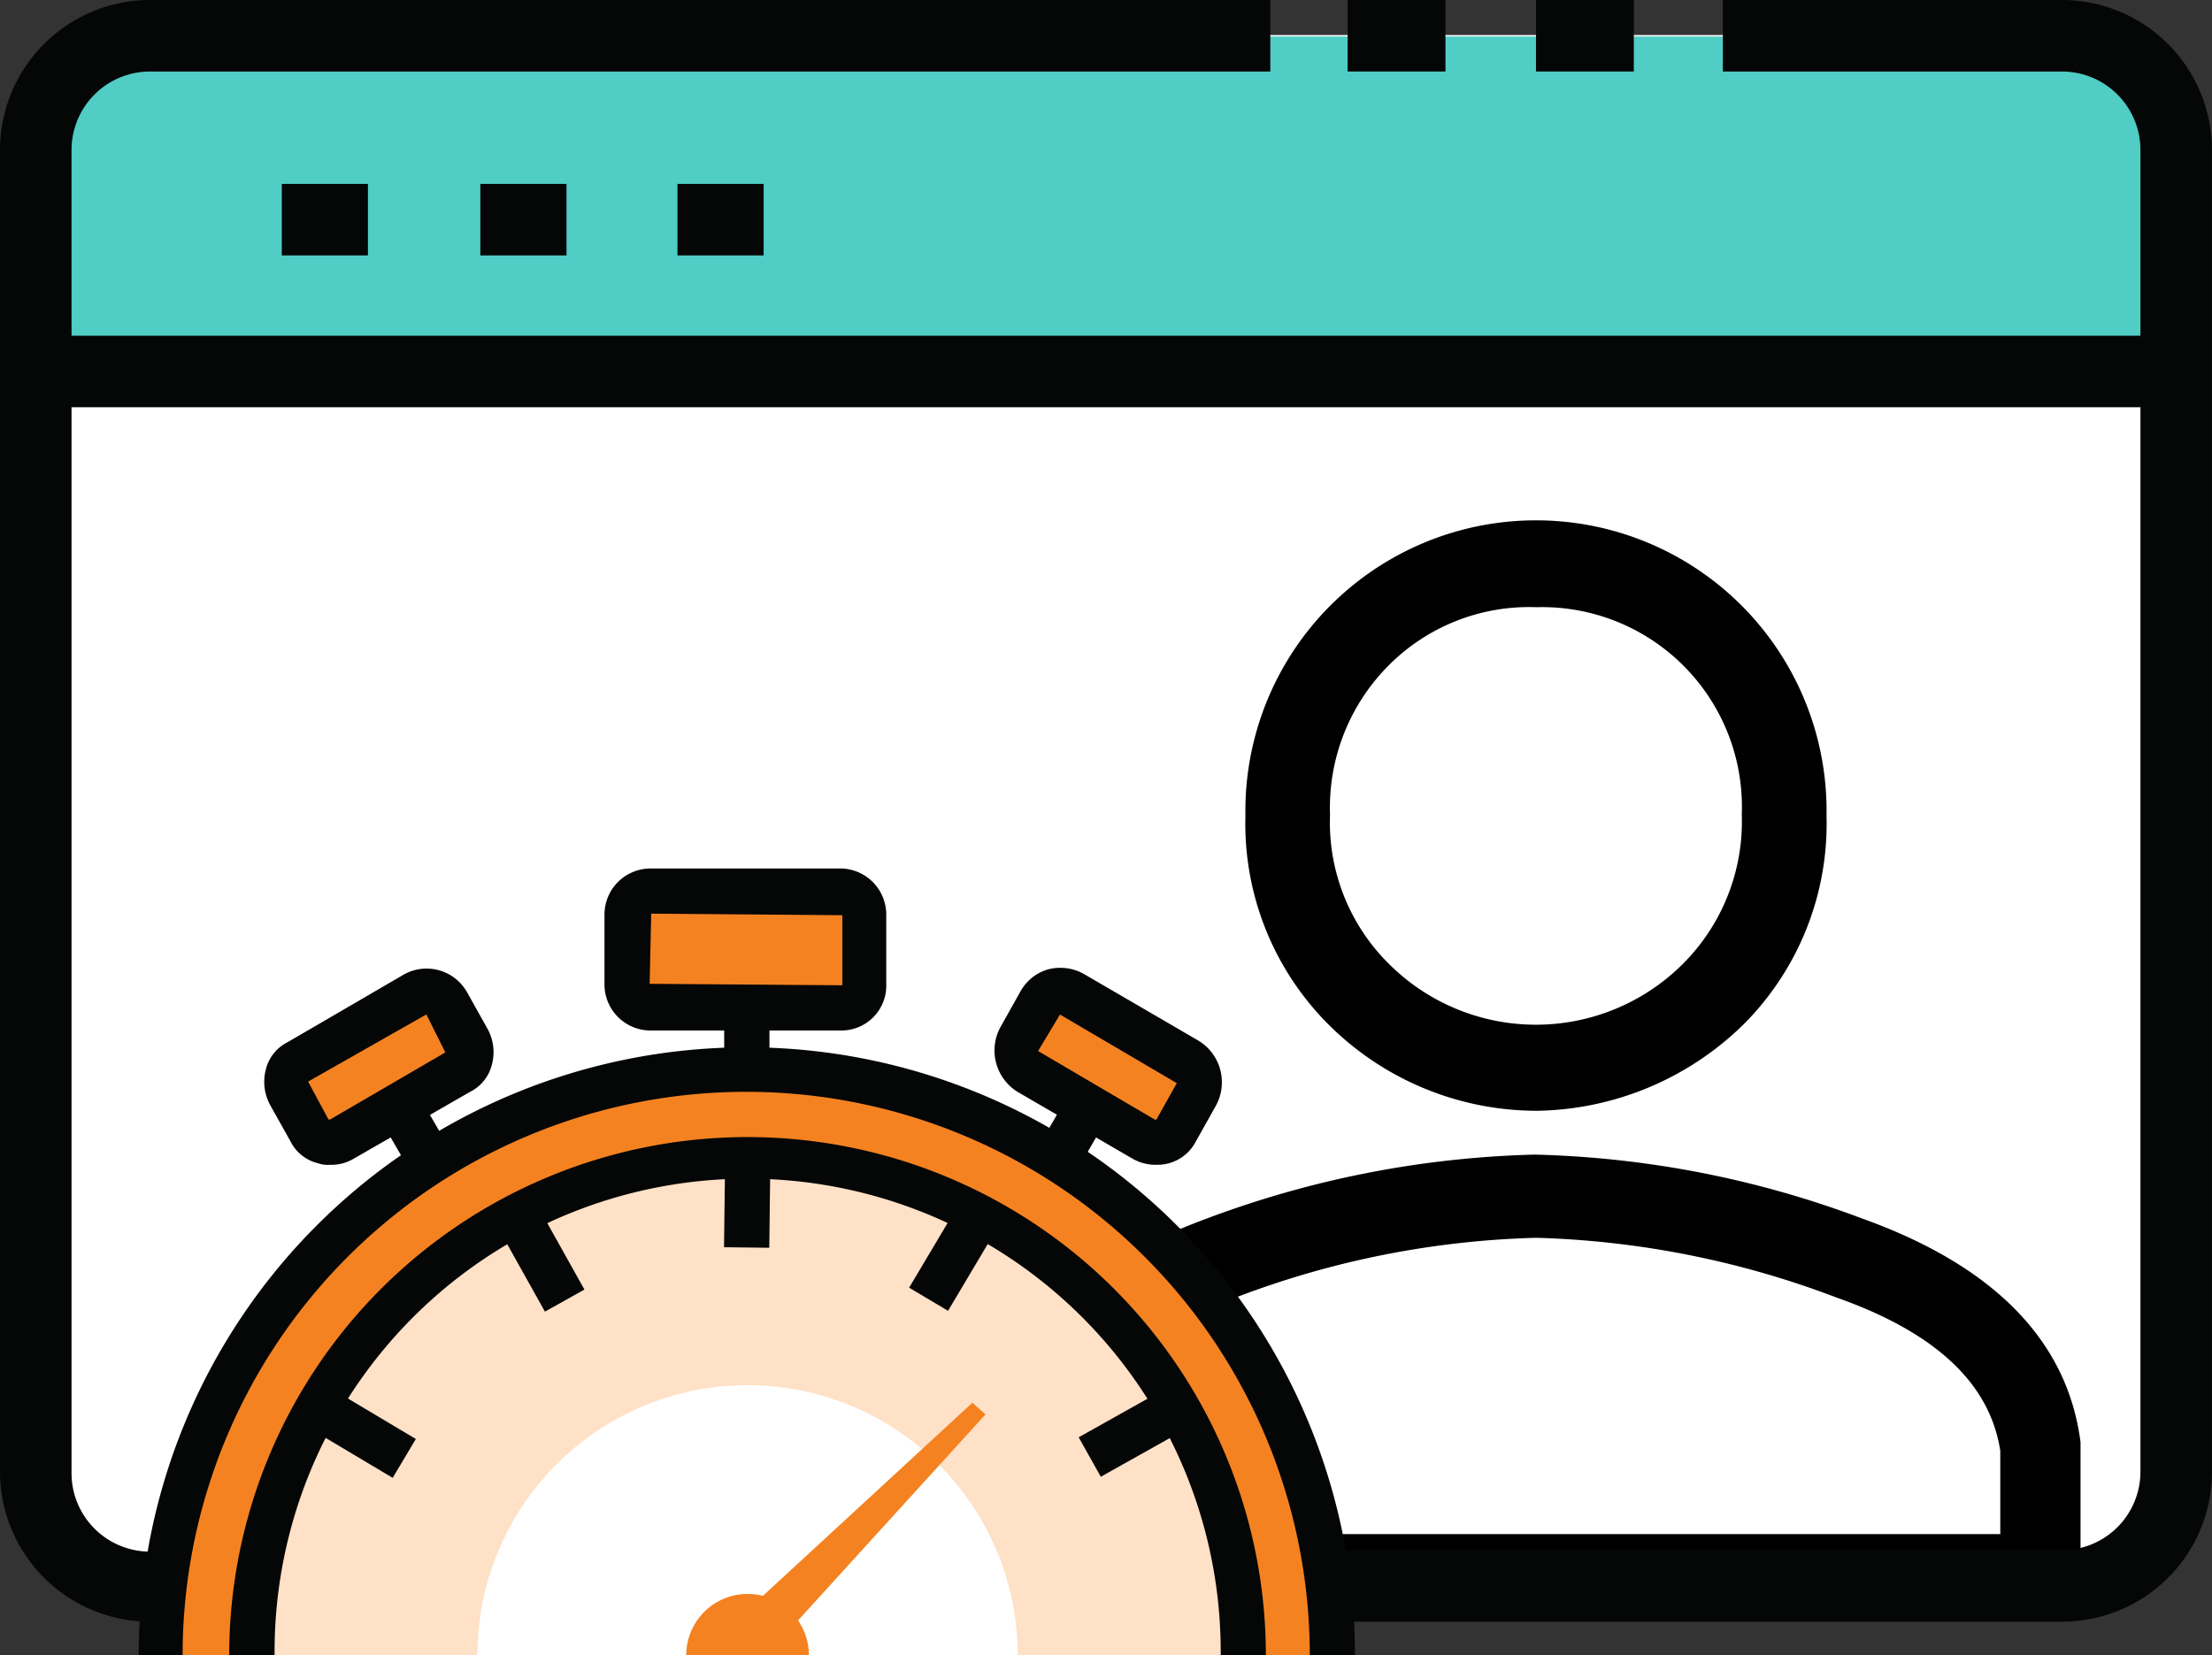
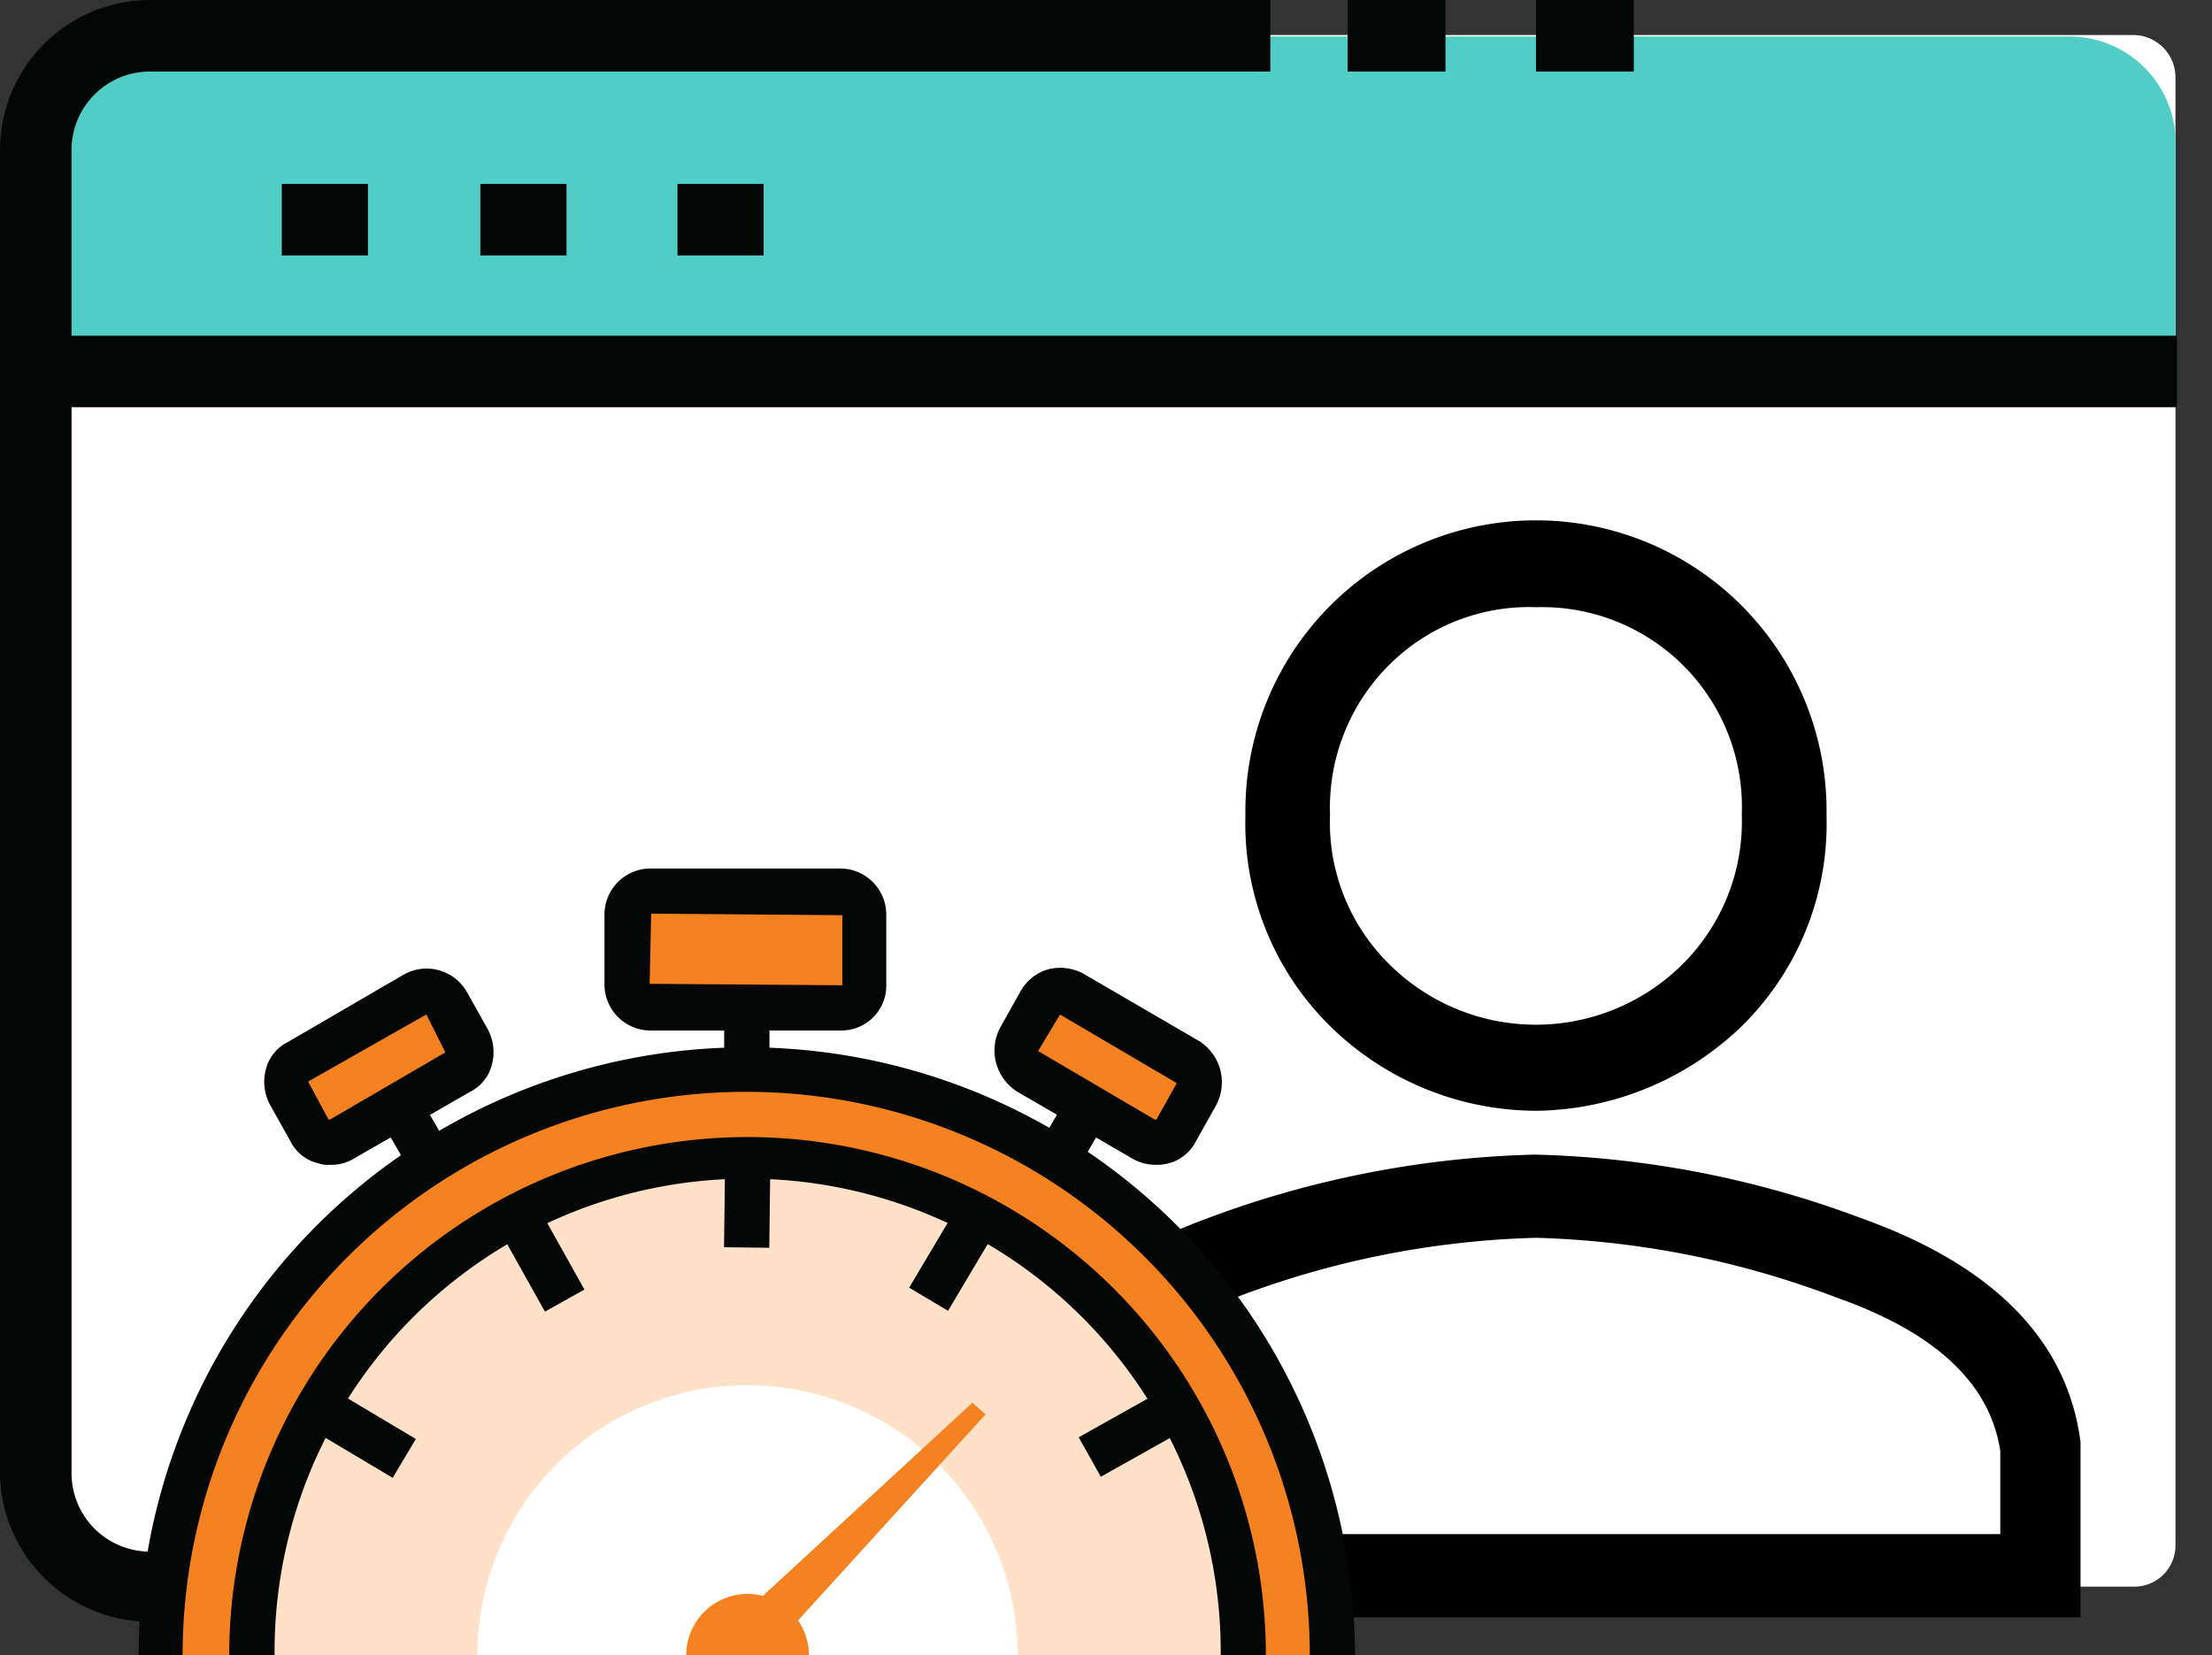
<svg xmlns="http://www.w3.org/2000/svg" viewBox="0 0 78.358 58.652">
  <rect x="0" y="0" width="78.358" height="58.652" fill="#333333" stroke="none" />
  <defs>
    <style>
      .cls-1 {
        fill: #fff;
      }

      .cls-2 {
        fill: #50cdc5;
      }

      .cls-3 {
        fill: #050606;
      }

      .cls-4 {
        fill: #f58220;
      }

      .cls-5 {
        fill: #ffe1c7;
      }
    </style>
  </defs>
  <g id="Group_120" data-name="Group 120" transform="translate(-774.846 -4211.819)">
    <g id="Group_110" data-name="Group 110" transform="translate(774.846 4211.819)">
      <path id="Path_188" data-name="Path 188" class="cls-1" d="M76.775,57.38H3.9a1.5,1.5,0,0,1-1.5-1.5V3.9A1.5,1.5,0,0,1,3.9,2.4H76.723a1.5,1.5,0,0,1,1.5,1.5V55.88A1.458,1.458,0,0,1,76.775,57.38Z" transform="translate(-1.159 -1.159)" />
      <path id="Path_189" data-name="Path 189" d="M106.491,74.639H67.7V68.433c.517-3.569,3.1-6.207,7.706-7.913a35.516,35.516,0,0,1,11.637-2.276,35.27,35.27,0,0,1,11.637,2.276c4.6,1.655,7.241,4.293,7.706,7.913v6.207ZM70.648,71.691h32.895V68.743c-.362-2.379-2.276-4.189-5.793-5.431A32.36,32.36,0,0,0,87.1,61.192a32.113,32.113,0,0,0-10.655,2.121c-3.517,1.241-5.431,3.052-5.793,5.431Zm16.447-15h0a10.447,10.447,0,0,1-7.344-3.052,10.059,10.059,0,0,1-2.948-7.4,10.294,10.294,0,1,1,20.585,0,10.059,10.059,0,0,1-2.948,7.4A10.671,10.671,0,0,1,87.1,56.692Zm0-17.844a7.015,7.015,0,0,0-5.224,2.069A7.132,7.132,0,0,0,79.8,46.193a7.052,7.052,0,0,0,2.069,5.276,7.367,7.367,0,0,0,10.448,0,7.132,7.132,0,0,0,2.069-5.276A7.078,7.078,0,0,0,87.1,38.848Z" transform="translate(-32.685 -17.332)" />
      <path id="Path_190" data-name="Path 190" class="cls-2" d="M2.5,14.189V6.276A3.764,3.764,0,0,1,6.276,2.5H74.5a3.764,3.764,0,0,1,3.776,3.776v7.913Z" transform="translate(-1.207 -1.207)" />
      <rect id="XMLID_38_" class="cls-3" width="75.823" height="2.534" transform="translate(1.293 11.896)" />
      <rect id="XMLID_37_" class="cls-3" width="3.052" height="2.534" transform="translate(9.982 6.517)" />
      <rect id="XMLID_36_" class="cls-3" width="3.052" height="2.534" transform="translate(17.016 6.517)" />
      <rect id="XMLID_35_" class="cls-3" width="3.052" height="2.534" transform="translate(23.999 6.517)" />
-       <path id="XMLID_34_" class="cls-3" d="M113.488,57.462H83.8V54.928h29.688a2.781,2.781,0,0,0,2.793-2.793V5.327a2.781,2.781,0,0,0-2.793-2.793h-12V0h12a5.32,5.32,0,0,1,5.327,5.327V52.187A5.309,5.309,0,0,1,113.488,57.462Z" transform="translate(-40.458)" />
      <path id="XMLID_33_" class="cls-3" d="M6.517,57.462H5.327A5.32,5.32,0,0,1,0,52.135V5.327A5.32,5.32,0,0,1,5.327,0H45V2.534H5.327A2.781,2.781,0,0,0,2.534,5.327V52.187A2.781,2.781,0,0,0,5.327,54.98h1.19Z" transform="translate(0)" />
      <path id="XMLID_32_" class="cls-4" d="M52.58,94.04a20.74,20.74,0,1,0-41.48,0Z" transform="translate(-5.359 -35.388)" />
      <path id="XMLID_31_" class="cls-3" d="M52.584,93.316h-1.6a19.964,19.964,0,1,0-39.929,0H9.5a21.542,21.542,0,0,1,43.084,0Z" transform="translate(-4.586 -34.664)" />
      <path id="XMLID_30_" class="cls-5" d="M52.27,96.985a17.585,17.585,0,0,0-35.17,0Z" transform="translate(-8.256 -38.333)" />
      <path id="XMLID_29_" class="cls-1" d="M51.837,104.468a9.568,9.568,0,1,0-19.137,0Z" transform="translate(-15.787 -45.817)" />
      <path id="XMLID_28_" class="cls-4" d="M51.345,111.372a2.172,2.172,0,0,0-4.345,0Z" transform="translate(-22.691 -52.72)" />
      <path id="XMLID_27_" class="cls-3" d="M52.422,96.309h-1.6a16.758,16.758,0,1,0-33.515,0H15.7a18.361,18.361,0,0,1,36.722,0Z" transform="translate(-7.58 -37.657)" />
      <rect id="XMLID_26_" class="cls-3" width="3.362" height="1.603" transform="translate(25.648 44.194) rotate(-89.294)" />
      <rect id="XMLID_25_" class="cls-3" width="3.258" height="1.603" transform="matrix(0.511, -0.86, 0.86, 0.511, 32.205, 45.628)" />
      <rect id="XMLID_24_" class="cls-3" width="3.517" height="1.603" transform="matrix(0.872, -0.489, 0.489, 0.872, 38.211, 50.929)" />
      <rect id="XMLID_23_" class="cls-3" width="1.603" height="3.517" transform="matrix(0.512, -0.859, 0.859, 0.512, 10.889, 50.565)" />
      <rect id="XMLID_22_" class="cls-3" width="1.603" height="3.258" transform="translate(17.714 43.632) rotate(-29.203)" />
      <path id="XMLID_21_" class="cls-4" d="M51.2,103.444,59.165,96.1l.465.414-7.293,8.017Z" transform="translate(-24.719 -46.396)" />
      <rect id="XMLID_20_" class="cls-3" width="1.603" height="3.827" transform="translate(25.654 34.084)" />
      <path id="Path_191" data-name="Path 191" class="cls-4" d="M51.017,65.138H43.362A.354.354,0,0,1,43,64.776V61.362A.354.354,0,0,1,43.362,61h7.655a.354.354,0,0,1,.362.362v3.414A.354.354,0,0,1,51.017,65.138Z" transform="translate(-20.76 -29.45)" />
      <path id="XMLID_17_" class="cls-3" d="M49.779,65.241H43.055A1.634,1.634,0,0,1,41.4,63.586V61.155A1.634,1.634,0,0,1,43.055,59.5h6.672a1.634,1.634,0,0,1,1.655,1.655v2.431A1.591,1.591,0,0,1,49.779,65.241ZM43.055,61.1,43,63.586l6.775.052c.052,0,.052,0,.052-.052V61.155Z" transform="translate(-19.987 -28.726)" />
      <rect id="XMLID_16_" class="cls-3" width="2.948" height="1.603" transform="matrix(0.5, -0.866, 0.866, 0.5, 36.989, 40.28)" />
      <path id="XMLID_15_" class="cls-4" d="M74.382,73.2l-4.965-2.845a.4.4,0,0,1-.155-.517L70.5,67.716a.4.4,0,0,1,.517-.155l4.965,2.845a.4.4,0,0,1,.155.517L74.9,73.044A.379.379,0,0,1,74.382,73.2Z" transform="translate(-33.418 -32.598)" />
      <path id="XMLID_12_" class="cls-3" d="M73.851,73.282a1.638,1.638,0,0,1-.828-.207L68.938,70.7a1.725,1.725,0,0,1-.621-2.276l.724-1.293a1.64,1.64,0,0,1,.983-.776,1.718,1.718,0,0,1,1.241.155l4.086,2.379a1.725,1.725,0,0,1,.621,2.276l-.724,1.293A1.529,1.529,0,0,1,73.851,73.282Zm-.052-1.6h.052l.724-1.293-4.138-2.431-.776,1.293Z" transform="translate(-32.888 -32.009)" />
      <rect id="XMLID_11_" class="cls-3" width="1.603" height="2.948" transform="translate(12.807 38.515) rotate(-30.014)" />
      <path id="XMLID_10_" class="cls-4" d="M20.92,73.2l4.965-2.845a.4.4,0,0,0,.155-.517L24.8,67.716a.4.4,0,0,0-.517-.155l-4.965,2.845a.4.4,0,0,0-.155.517L20.4,73.044A.369.369,0,0,0,20.92,73.2Z" transform="translate(-9.231 -32.598)" />
      <path id="XMLID_7_" class="cls-3" d="M20.427,73.309a1.008,1.008,0,0,1-.414-.052,1.475,1.475,0,0,1-.983-.776l-.724-1.293a1.718,1.718,0,0,1-.155-1.241,1.475,1.475,0,0,1,.776-.983l4.086-2.379a1.645,1.645,0,0,1,2.276.621l.724,1.293a1.718,1.718,0,0,1,.155,1.241,1.475,1.475,0,0,1-.776.983L21.255,73.1A1.518,1.518,0,0,1,20.427,73.309Zm3.414-5.327-4.189,2.379.724,1.345h.052l4.086-2.379Z" transform="translate(-8.738 -32.036)" />
      <rect id="XMLID_5_" class="cls-3" width="3.465" height="2.534" transform="translate(47.739)" />
      <rect id="XMLID_4_" class="cls-3" width="3.465" height="2.534" transform="translate(54.411)" />
    </g>
  </g>
</svg>